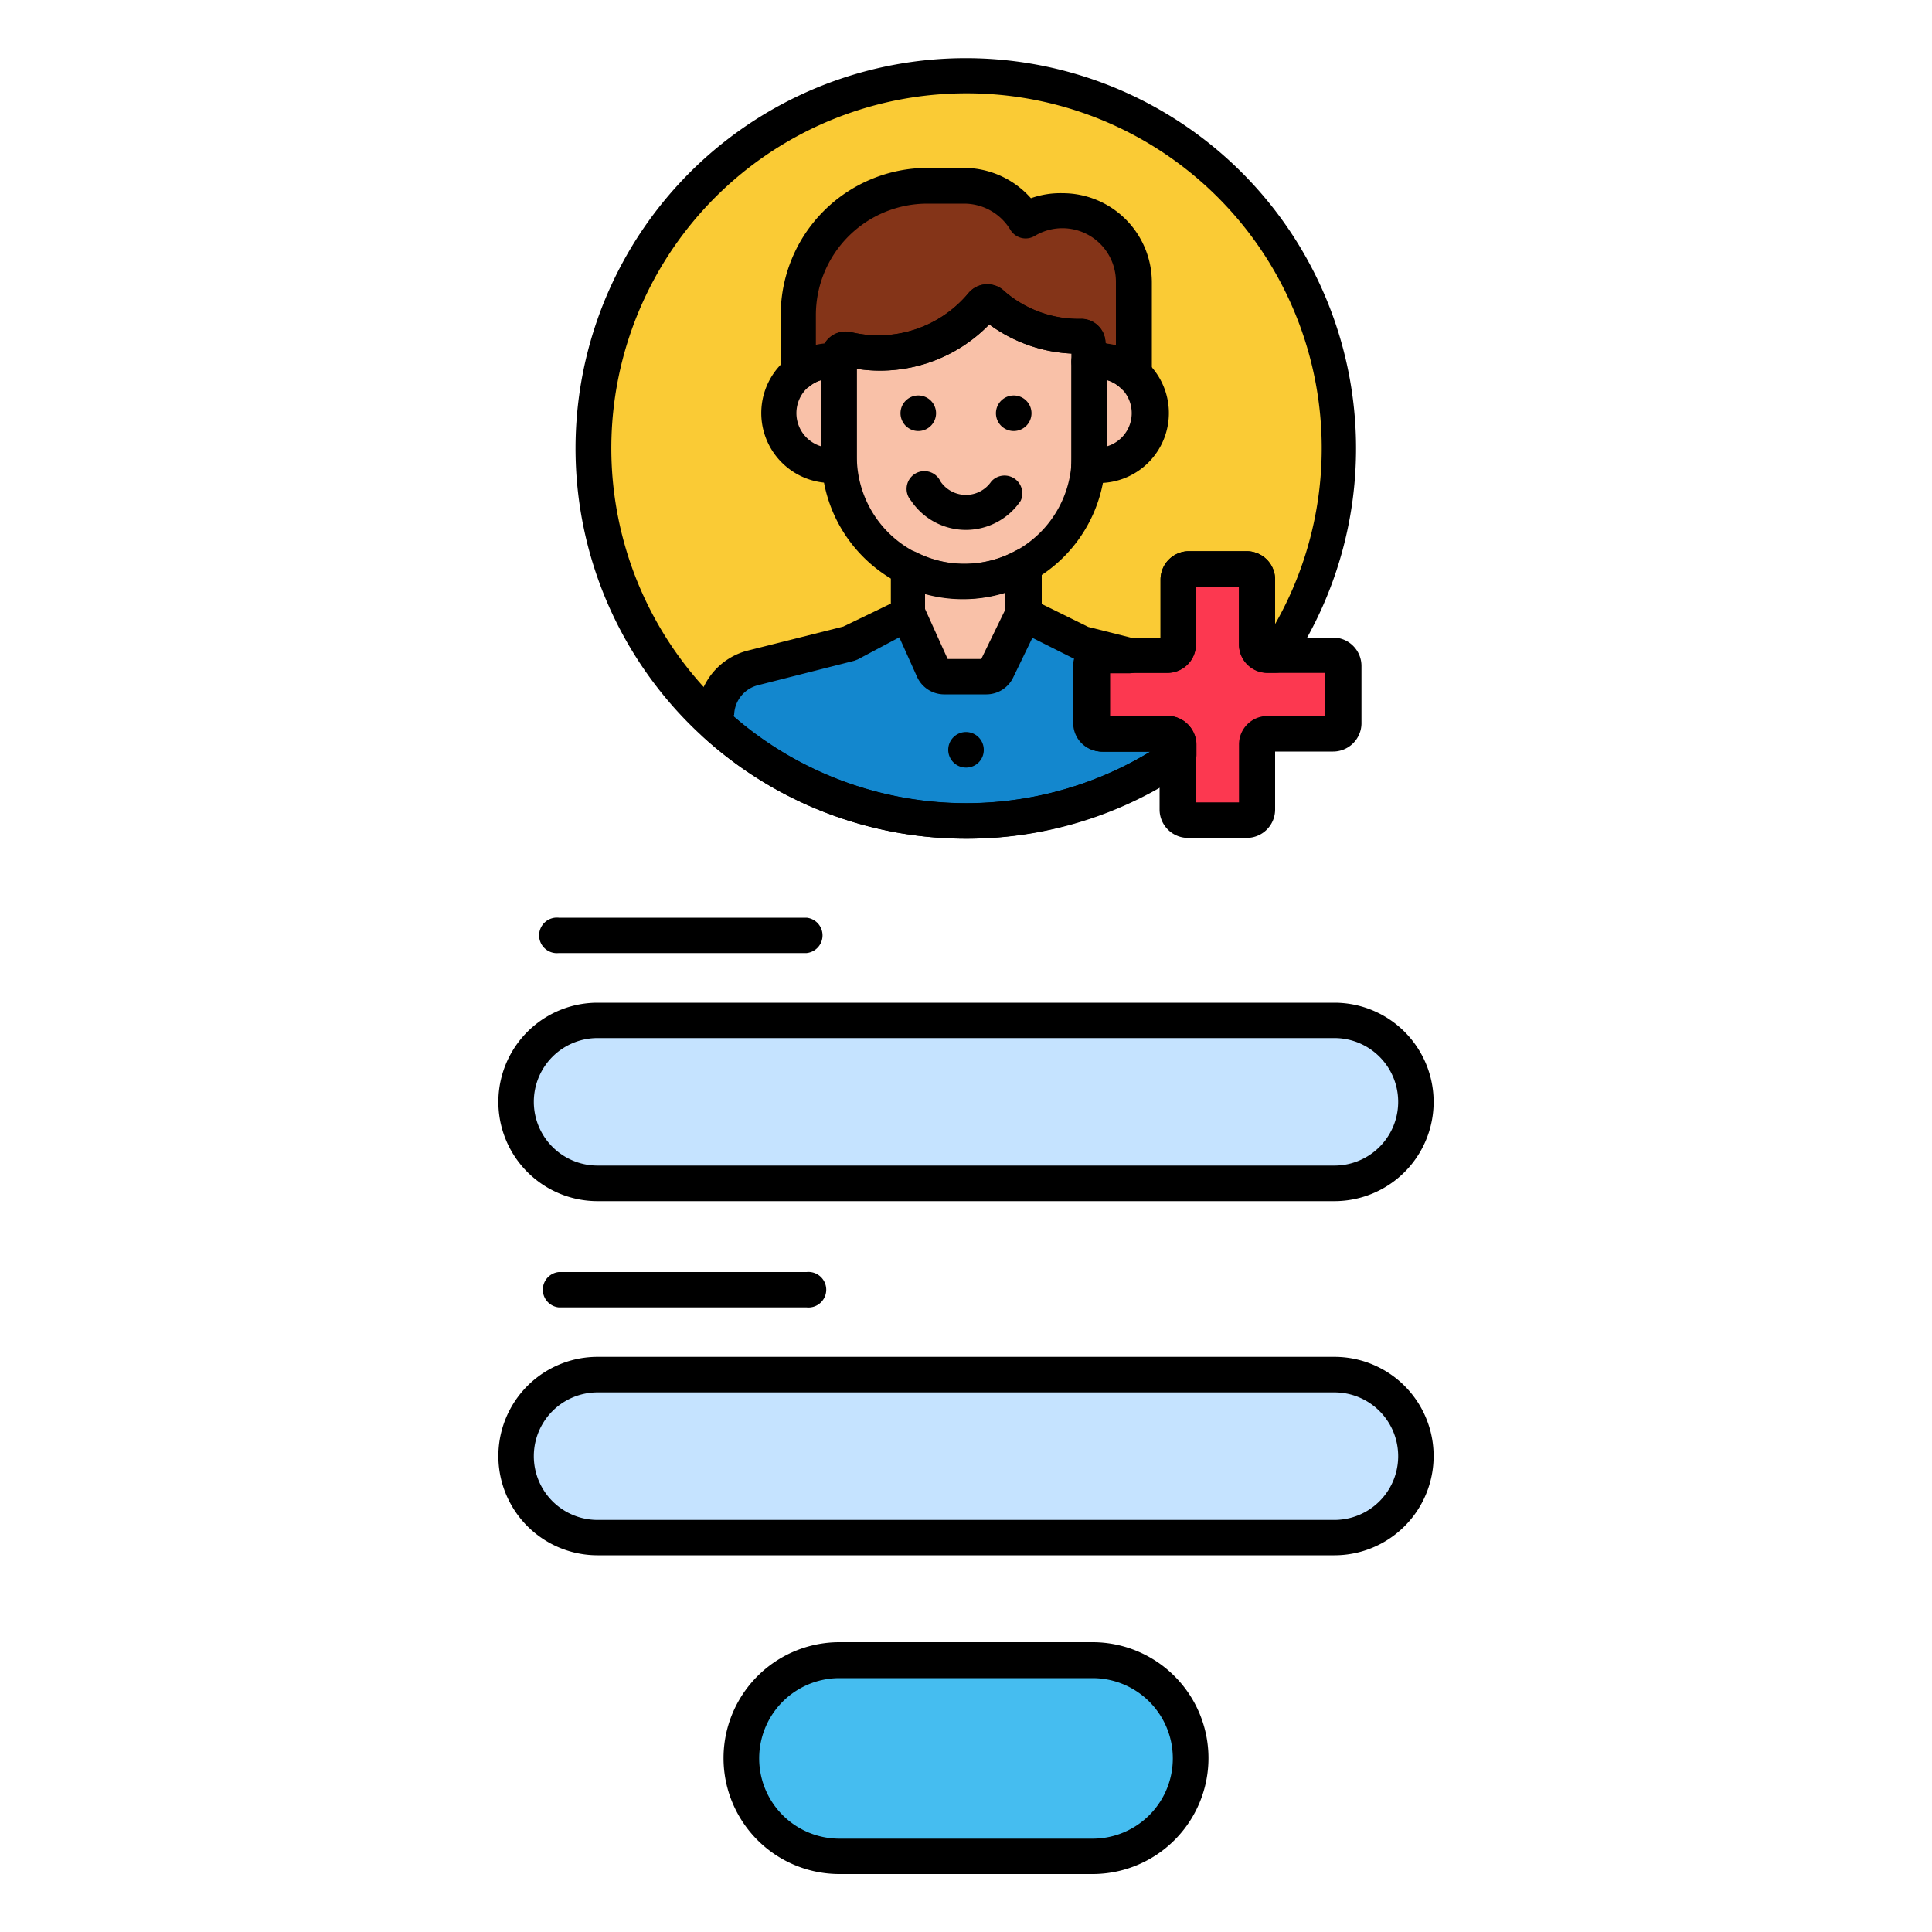
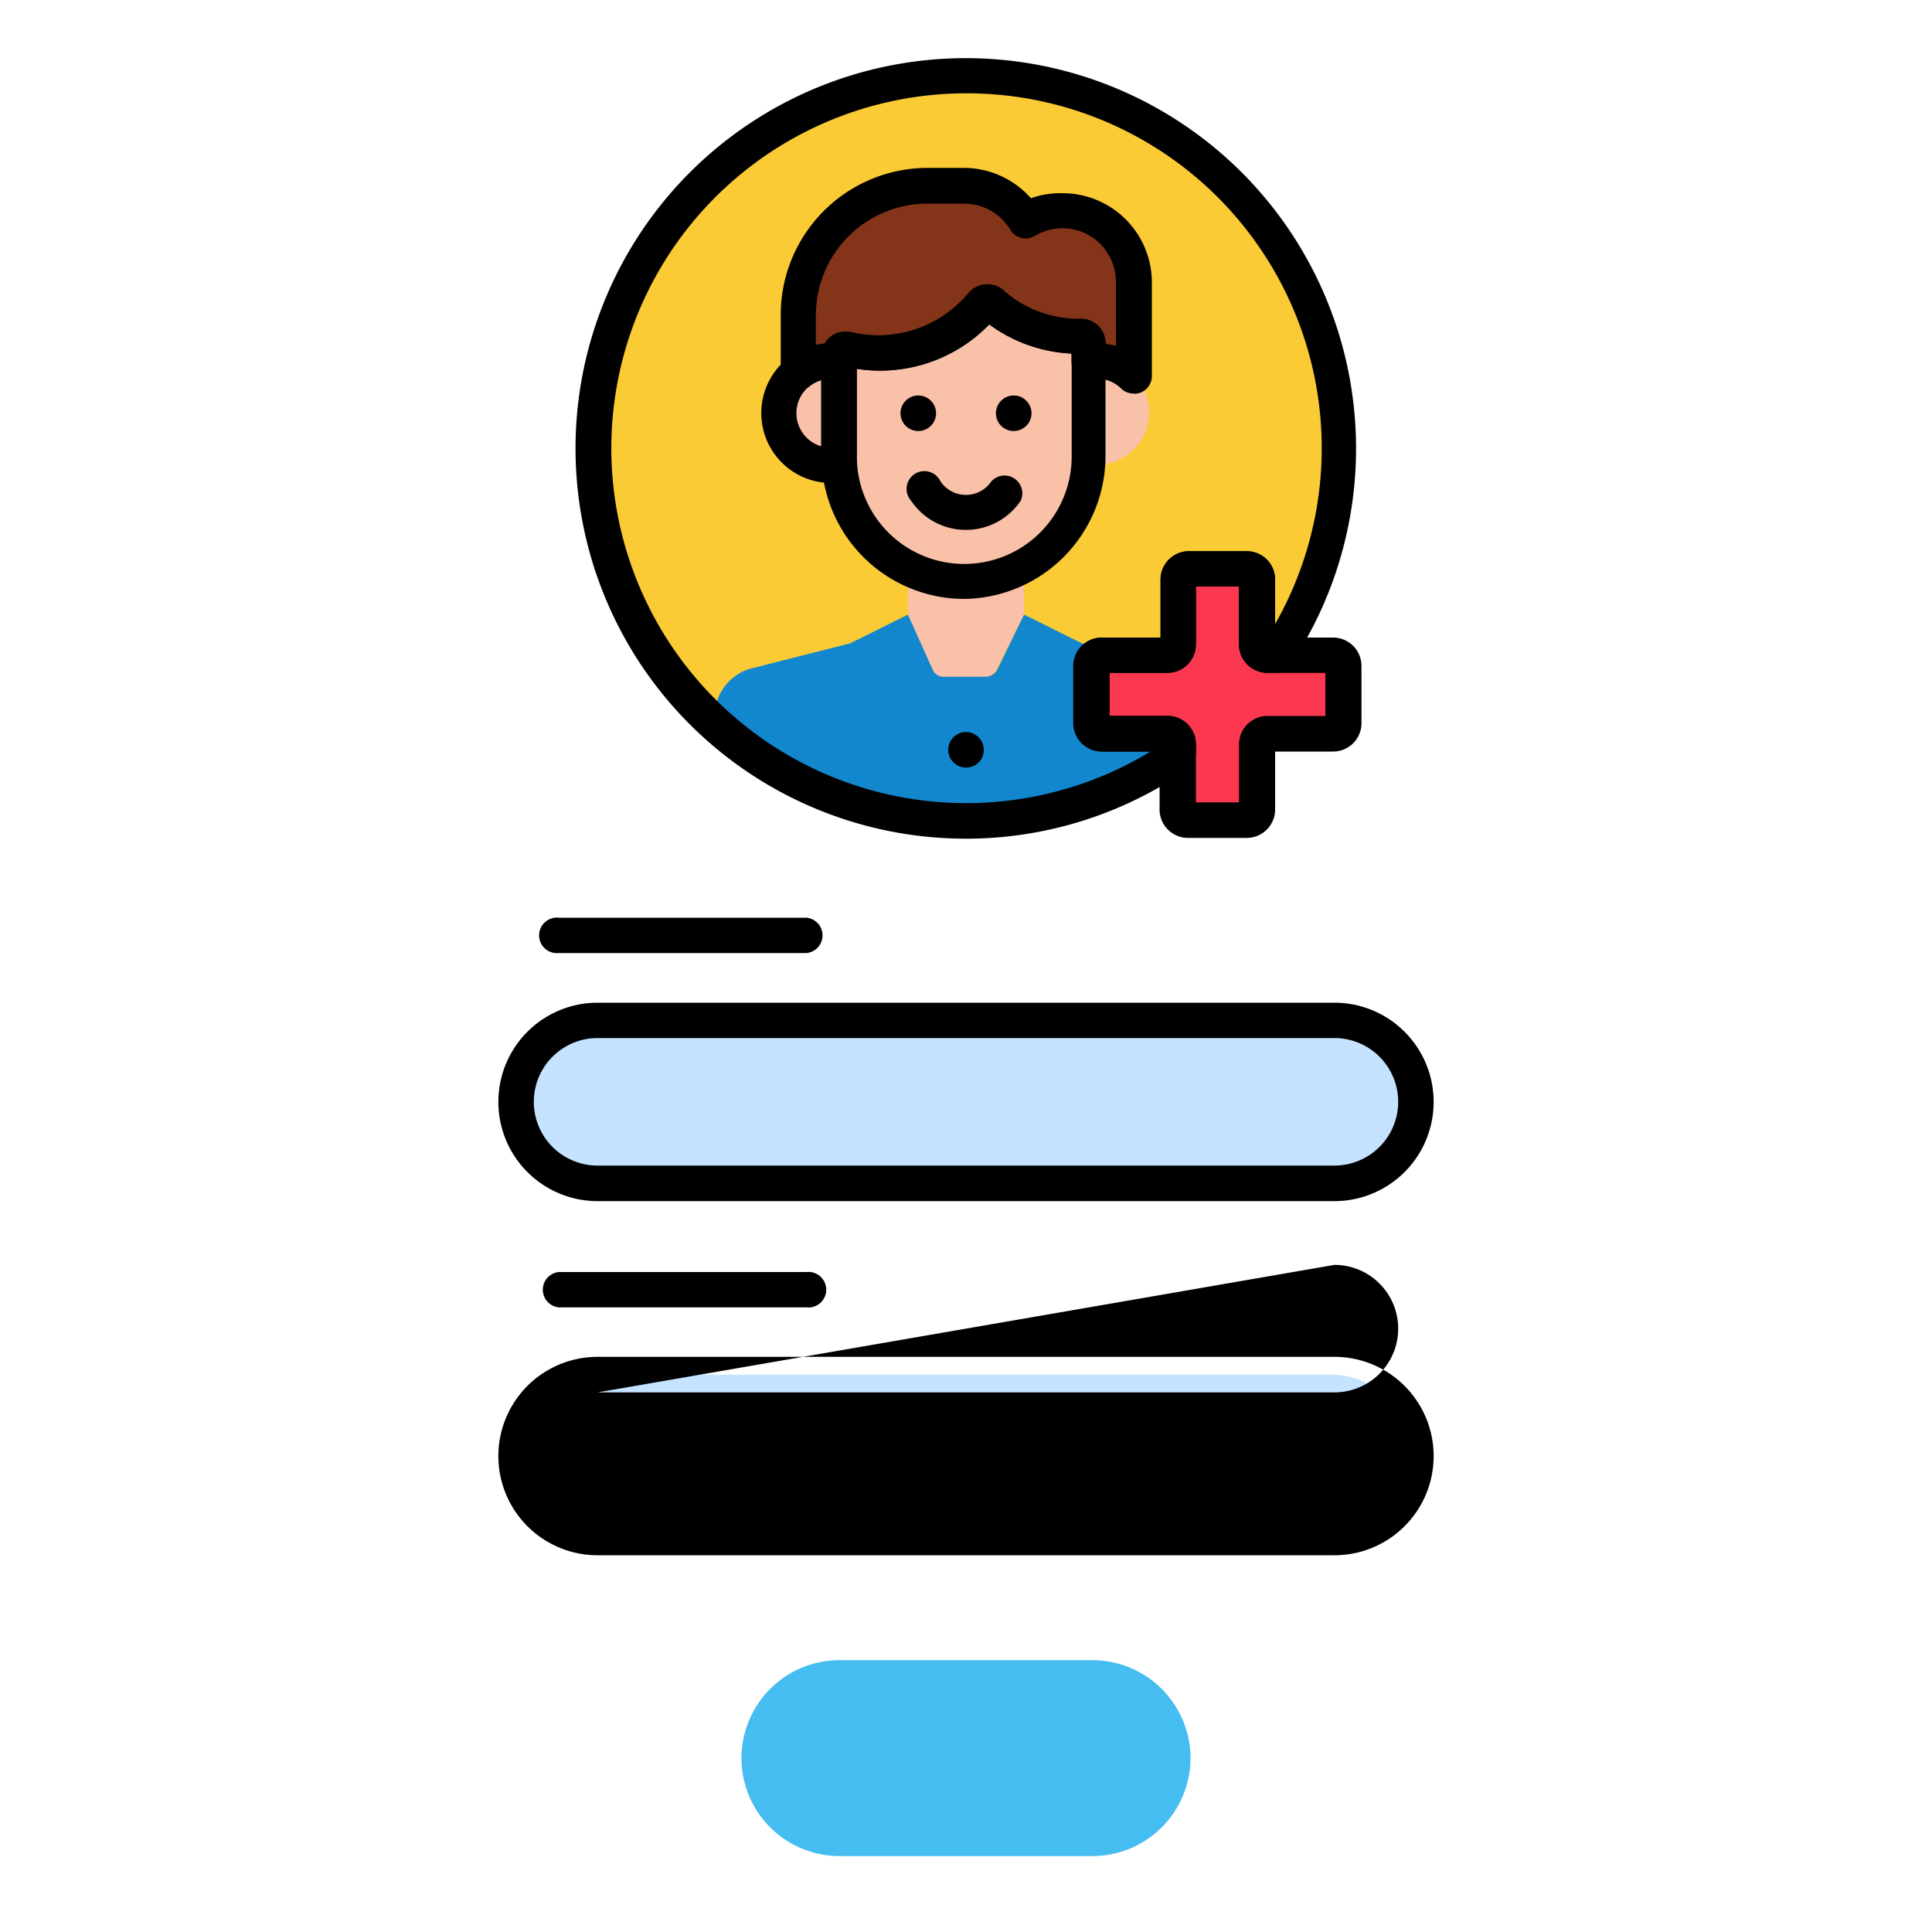
<svg xmlns="http://www.w3.org/2000/svg" id="Layer_1" data-name="Layer 1" viewBox="0 0 100 100">
  <defs>
    <style>.cls-1{fill:#facb35;}.cls-2{fill:#843418;}.cls-3{fill:#1387ce;}.cls-4{fill:#f9c1a8;}.cls-5{fill:#fc3850;}.cls-6{fill:#45bdf0;}.cls-7{fill:#c5e3ff;}</style>
  </defs>
  <title>Step</title>
  <path class="cls-1" d="M61,38.54a.56.56,0,0,0-.56-.56H57.07a.56.56,0,0,1-.56-.56v-3a.56.56,0,0,1,.56-.56h3.36a.56.56,0,0,0,.56-.56V30a.56.56,0,0,1,.56-.56h3A.56.56,0,0,1,65,30v3.36a.56.56,0,0,0,.56.56H66A19.31,19.31,0,1,0,61,39.06Z" />
  <path class="cls-2" d="M43,18.69a2.72,2.72,0,0,1,.42,0v-.31h0a.35.35,0,0,1,.42-.33,7,7,0,0,0,7-2.31.35.35,0,0,1,.52,0A6.74,6.74,0,0,0,56,17.42a.35.35,0,0,1,.33.34s0,.07,0,.1v.87a2.72,2.72,0,0,1,.42,0,2.69,2.69,0,0,1,1.87.76V14.59a3.71,3.71,0,0,0-3.7-3.7,3.66,3.66,0,0,0-1.89.53,3.7,3.7,0,0,0-3.17-1.81H48a6.7,6.7,0,0,0-6.68,6.68v3A2.68,2.68,0,0,1,43,18.69Z" />
  <path class="cls-3" d="M61,38.54a.56.56,0,0,0-.56-.56H57.07a.56.56,0,0,1-.56-.56v-3a.56.56,0,0,1,.56-.56h1.38L56,33.3l-3-1.49-1.39,2.87A.62.62,0,0,1,51,35H48.87a.62.62,0,0,1-.56-.36L47,31.81,44,33.3l-5,1.27A2.56,2.56,0,0,0,37,36.9l0,.56a19.29,19.29,0,0,0,24,1.59Z" />
  <path class="cls-4" d="M56.8,18.69a2.68,2.68,0,0,0-.42,0v4.9c0,.15,0,.29,0,.43a2.7,2.7,0,1,0,.43-5.37Z" />
  <path class="cls-4" d="M43.43,18.73a2.7,2.7,0,1,0,0,5.33C43.43,23.72,43.43,24.08,43.43,18.73Z" />
  <path class="cls-4" d="M50.88,15.77a7,7,0,0,1-7,2.31.35.35,0,0,0-.42.33h0v5.21a6.47,6.47,0,0,0,12.95,0V17.86s0-.07,0-.1a.35.35,0,0,0-.33-.34,6.74,6.74,0,0,1-4.65-1.68.35.35,0,0,0-.52,0Z" />
  <path class="cls-4" d="M49.91,30.1A6.41,6.41,0,0,1,47,29.42v2.4l1.28,2.85a.62.62,0,0,0,.56.36H51a.62.62,0,0,0,.56-.35L53,31.81V29.32a6.42,6.42,0,0,1-3.08.78Z" />
  <path class="cls-5" d="M69,33.92H65.6a.56.56,0,0,1-.56-.56V30a.56.56,0,0,0-.56-.56h-3A.56.56,0,0,0,61,30v3.36a.56.56,0,0,1-.56.56H57.07a.56.56,0,0,0-.56.56v3a.56.56,0,0,0,.56.56h3.36a.56.56,0,0,1,.56.56v3.36a.56.56,0,0,0,.56.56h3a.56.56,0,0,0,.56-.56V38.54A.56.56,0,0,1,65.6,38H69a.56.56,0,0,0,.56-.56v-3A.56.56,0,0,0,69,33.92Z" />
  <path class="cls-6" d="M61.62,91a5.08,5.08,0,0,0-5.07-5.07H43.45a5.07,5.07,0,0,0,0,10.14H56.55A5.08,5.08,0,0,0,61.62,91Z" />
  <path class="cls-7" d="M69.07,52.82H30.93a4.22,4.22,0,1,0,0,8.43H69.07a4.22,4.22,0,1,0,0-8.43Z" />
  <path class="cls-7" d="M69.07,71.15H30.93a4.22,4.22,0,0,0,0,8.43H69.07a4.22,4.22,0,0,0,0-8.43Z" />
-   <path d="M56.55,97H43.45a6,6,0,0,1,0-12H56.55a6,6,0,0,1,0,12ZM43.45,86.86a4.15,4.15,0,0,0,0,8.31H56.55a4.15,4.15,0,0,0,0-8.31Z" />
  <path d="M41.75,49.33H28.92a.92.92,0,1,1,0-1.83H41.75a.92.92,0,0,1,0,1.83Z" />
  <path d="M69.07,62.17H30.93a5.13,5.13,0,0,1,0-10.27H69.07a5.13,5.13,0,0,1,0,10.27ZM30.93,53.73a3.3,3.3,0,0,0,0,6.6H69.07a3.3,3.3,0,0,0,0-6.6Z" />
  <path d="M41.75,67.67H28.92a.92.92,0,0,1,0-1.83H41.75a.92.92,0,1,1,0,1.83Z" />
-   <path d="M69.07,80.5H30.93a5.13,5.13,0,1,1,0-10.27H69.07a5.13,5.13,0,0,1,0,10.27ZM30.93,72.07a3.3,3.3,0,1,0,0,6.6H69.07a3.3,3.3,0,0,0,0-6.6Z" />
+   <path d="M69.07,80.5H30.93a5.13,5.13,0,1,1,0-10.27H69.07a5.13,5.13,0,0,1,0,10.27ZM30.93,72.07H69.07a3.3,3.3,0,0,0,0-6.6Z" />
  <path d="M50,43.41a20.2,20.2,0,1,1,16.8-9,.92.92,0,0,1-.76.41H65.6a1.47,1.47,0,0,1-1.47-1.47v-3H61.9v3a1.47,1.47,0,0,1-1.47,1.47h-3v2.23h3a1.47,1.47,0,0,1,1.47,1.47v.52a.92.92,0,0,1-.39.75A20.08,20.08,0,0,1,50,43.41ZM50,4.83A18.37,18.37,0,1,0,59.55,38.9H57.07a1.47,1.47,0,0,1-1.47-1.47v-3A1.47,1.47,0,0,1,57.07,33h3V30a1.47,1.47,0,0,1,1.47-1.47h3A1.47,1.47,0,0,1,66,30V32.3A18.37,18.37,0,0,0,50,4.83ZM61,39.06h0Z" />
-   <path d="M56.8,25a3.59,3.59,0,0,1-.58,0,.92.92,0,0,1-.77-1c0-.12,0-.25,0-.37v-4.9a.92.92,0,0,1,.78-.91A3.62,3.62,0,1,1,56.8,25Zm.5-5.33v3.43a1.79,1.79,0,0,0,0-3.43Z" />
  <path d="M43,25a3.62,3.62,0,1,1,.56-7.2.92.92,0,0,1,.78.91v4.9c0,.13,0,.25,0,.37a.92.92,0,0,1-.77,1A3.65,3.65,0,0,1,43,25Zm-.5-5.33a1.79,1.79,0,0,0,0,3.43Z" />
  <path d="M49.91,31a7.4,7.4,0,0,1-7.39-7.39V18.42A1.26,1.26,0,0,1,44,17.18a6.07,6.07,0,0,0,6.12-2A1.27,1.27,0,0,1,52,15.08a5.87,5.87,0,0,0,4,1.42,1.26,1.26,0,0,1,1.22,1.24v5.89A7.4,7.4,0,0,1,49.91,31ZM44.35,19.09v4.54a5.56,5.56,0,1,0,11.12,0V18.3a7.77,7.77,0,0,1-4.26-1.51,7.86,7.86,0,0,1-6.86,2.3Zm7.25-2.75Z" />
  <path d="M58.67,20.37a.92.92,0,0,1-.64-.26,1.74,1.74,0,0,0-1.51-.48.92.92,0,0,1-1.06-.91V18.3a7.77,7.77,0,0,1-4.26-1.51,7.89,7.89,0,0,1-6.93,2.29.92.92,0,0,1-1,.55A1.73,1.73,0,0,0,41.9,20a.92.92,0,0,1-1.49-.72v-3A7.61,7.61,0,0,1,48,8.69h1.9a4.64,4.64,0,0,1,3.46,1.57A4.57,4.57,0,0,1,55,10a4.62,4.62,0,0,1,4.62,4.61v4.86a.92.92,0,0,1-.56.84.91.91,0,0,1-.36.07ZM57.3,17.81a3.62,3.62,0,0,1,.46.09V14.59a2.77,2.77,0,0,0-4.2-2.38.92.92,0,0,1-1.26-.31,2.8,2.8,0,0,0-2.39-1.36H48a5.77,5.77,0,0,0-5.77,5.77v1.57l.43-.07A1.27,1.27,0,0,1,44,17.18a6.07,6.07,0,0,0,6.12-2A1.27,1.27,0,0,1,52,15.09a5.87,5.87,0,0,0,4,1.42,1.26,1.26,0,0,1,1.22,1.24Z" />
  <path d="M50,39.73a.92.92,0,1,1,.92-.92A.91.91,0,0,1,50,39.73Z" />
-   <path d="M51,35.94H48.87a1.54,1.54,0,0,1-1.4-.9l-1.28-2.85a.91.91,0,0,1-.08-.38v-2.4a.92.92,0,0,1,1.33-.82,5.47,5.47,0,0,0,2.48.59,5.53,5.53,0,0,0,2.64-.67.92.92,0,0,1,1.36.8v2.49a.92.92,0,0,1-.09.4l-1.39,2.87a1.54,1.54,0,0,1-1.38.87Zm-2-1.83h1.79l1.22-2.51v-.91a7.41,7.41,0,0,1-4.13.06v.86Z" />
  <path d="M47.16,25.92a.92.92,0,1,1,1.52-1,1.59,1.59,0,0,0,2.63,0,.92.92,0,0,1,1.52,1,3.42,3.42,0,0,1-5.67,0Z" />
  <path d="M47.53,22.31a.92.92,0,1,1,.92-.92A.92.92,0,0,1,47.53,22.31Z" />
  <path d="M52.47,22.31a.92.92,0,1,1,.92-.92A.92.92,0,0,1,52.47,22.31Z" />
-   <path d="M50,43.41a20.16,20.16,0,0,1-13.6-5.27.92.92,0,0,1-.3-.72l0-.56a3.46,3.46,0,0,1,2.62-3.19l4.93-1.24L46.61,31a.92.92,0,0,1,1.24.45l1.21,2.68h1.79l1.31-2.7A.92.92,0,0,1,53.39,31l2.94,1.45,2.35.59a.92.92,0,0,1-.22,1.81h-1v2.23h3a1.47,1.47,0,0,1,1.47,1.47v.52a.92.92,0,0,1-.39.75A20.09,20.09,0,0,1,50,43.41ZM37.95,37.07A18.37,18.37,0,0,0,59.55,38.9H57.07a1.47,1.47,0,0,1-1.47-1.47v-3a1.46,1.46,0,0,1,0-.33l0,0L53.41,33l-1,2a1.54,1.54,0,0,1-1.38.87H48.87a1.54,1.54,0,0,1-1.4-.9l-.89-2L44.4,34.13l-.18.07-5,1.27A1.63,1.63,0,0,0,38,37Zm23,2h0Z" />
  <path d="M64.49,43.37h-3a1.47,1.47,0,0,1-1.47-1.47v-3h-3a1.47,1.47,0,0,1-1.47-1.47v-3A1.47,1.47,0,0,1,57.07,33h3V30a1.47,1.47,0,0,1,1.47-1.47h3A1.47,1.47,0,0,1,66,30v3h3a1.47,1.47,0,0,1,1.47,1.47v3A1.47,1.47,0,0,1,69,38.9H66v3a1.47,1.47,0,0,1-1.47,1.47ZM61.9,41.53h2.23v-3a1.47,1.47,0,0,1,1.47-1.47h3V34.83h-3a1.47,1.47,0,0,1-1.47-1.47v-3H61.9v3a1.47,1.47,0,0,1-1.47,1.47h-3v2.23h3a1.47,1.47,0,0,1,1.47,1.47ZM69,34.83h0Z" />
</svg>